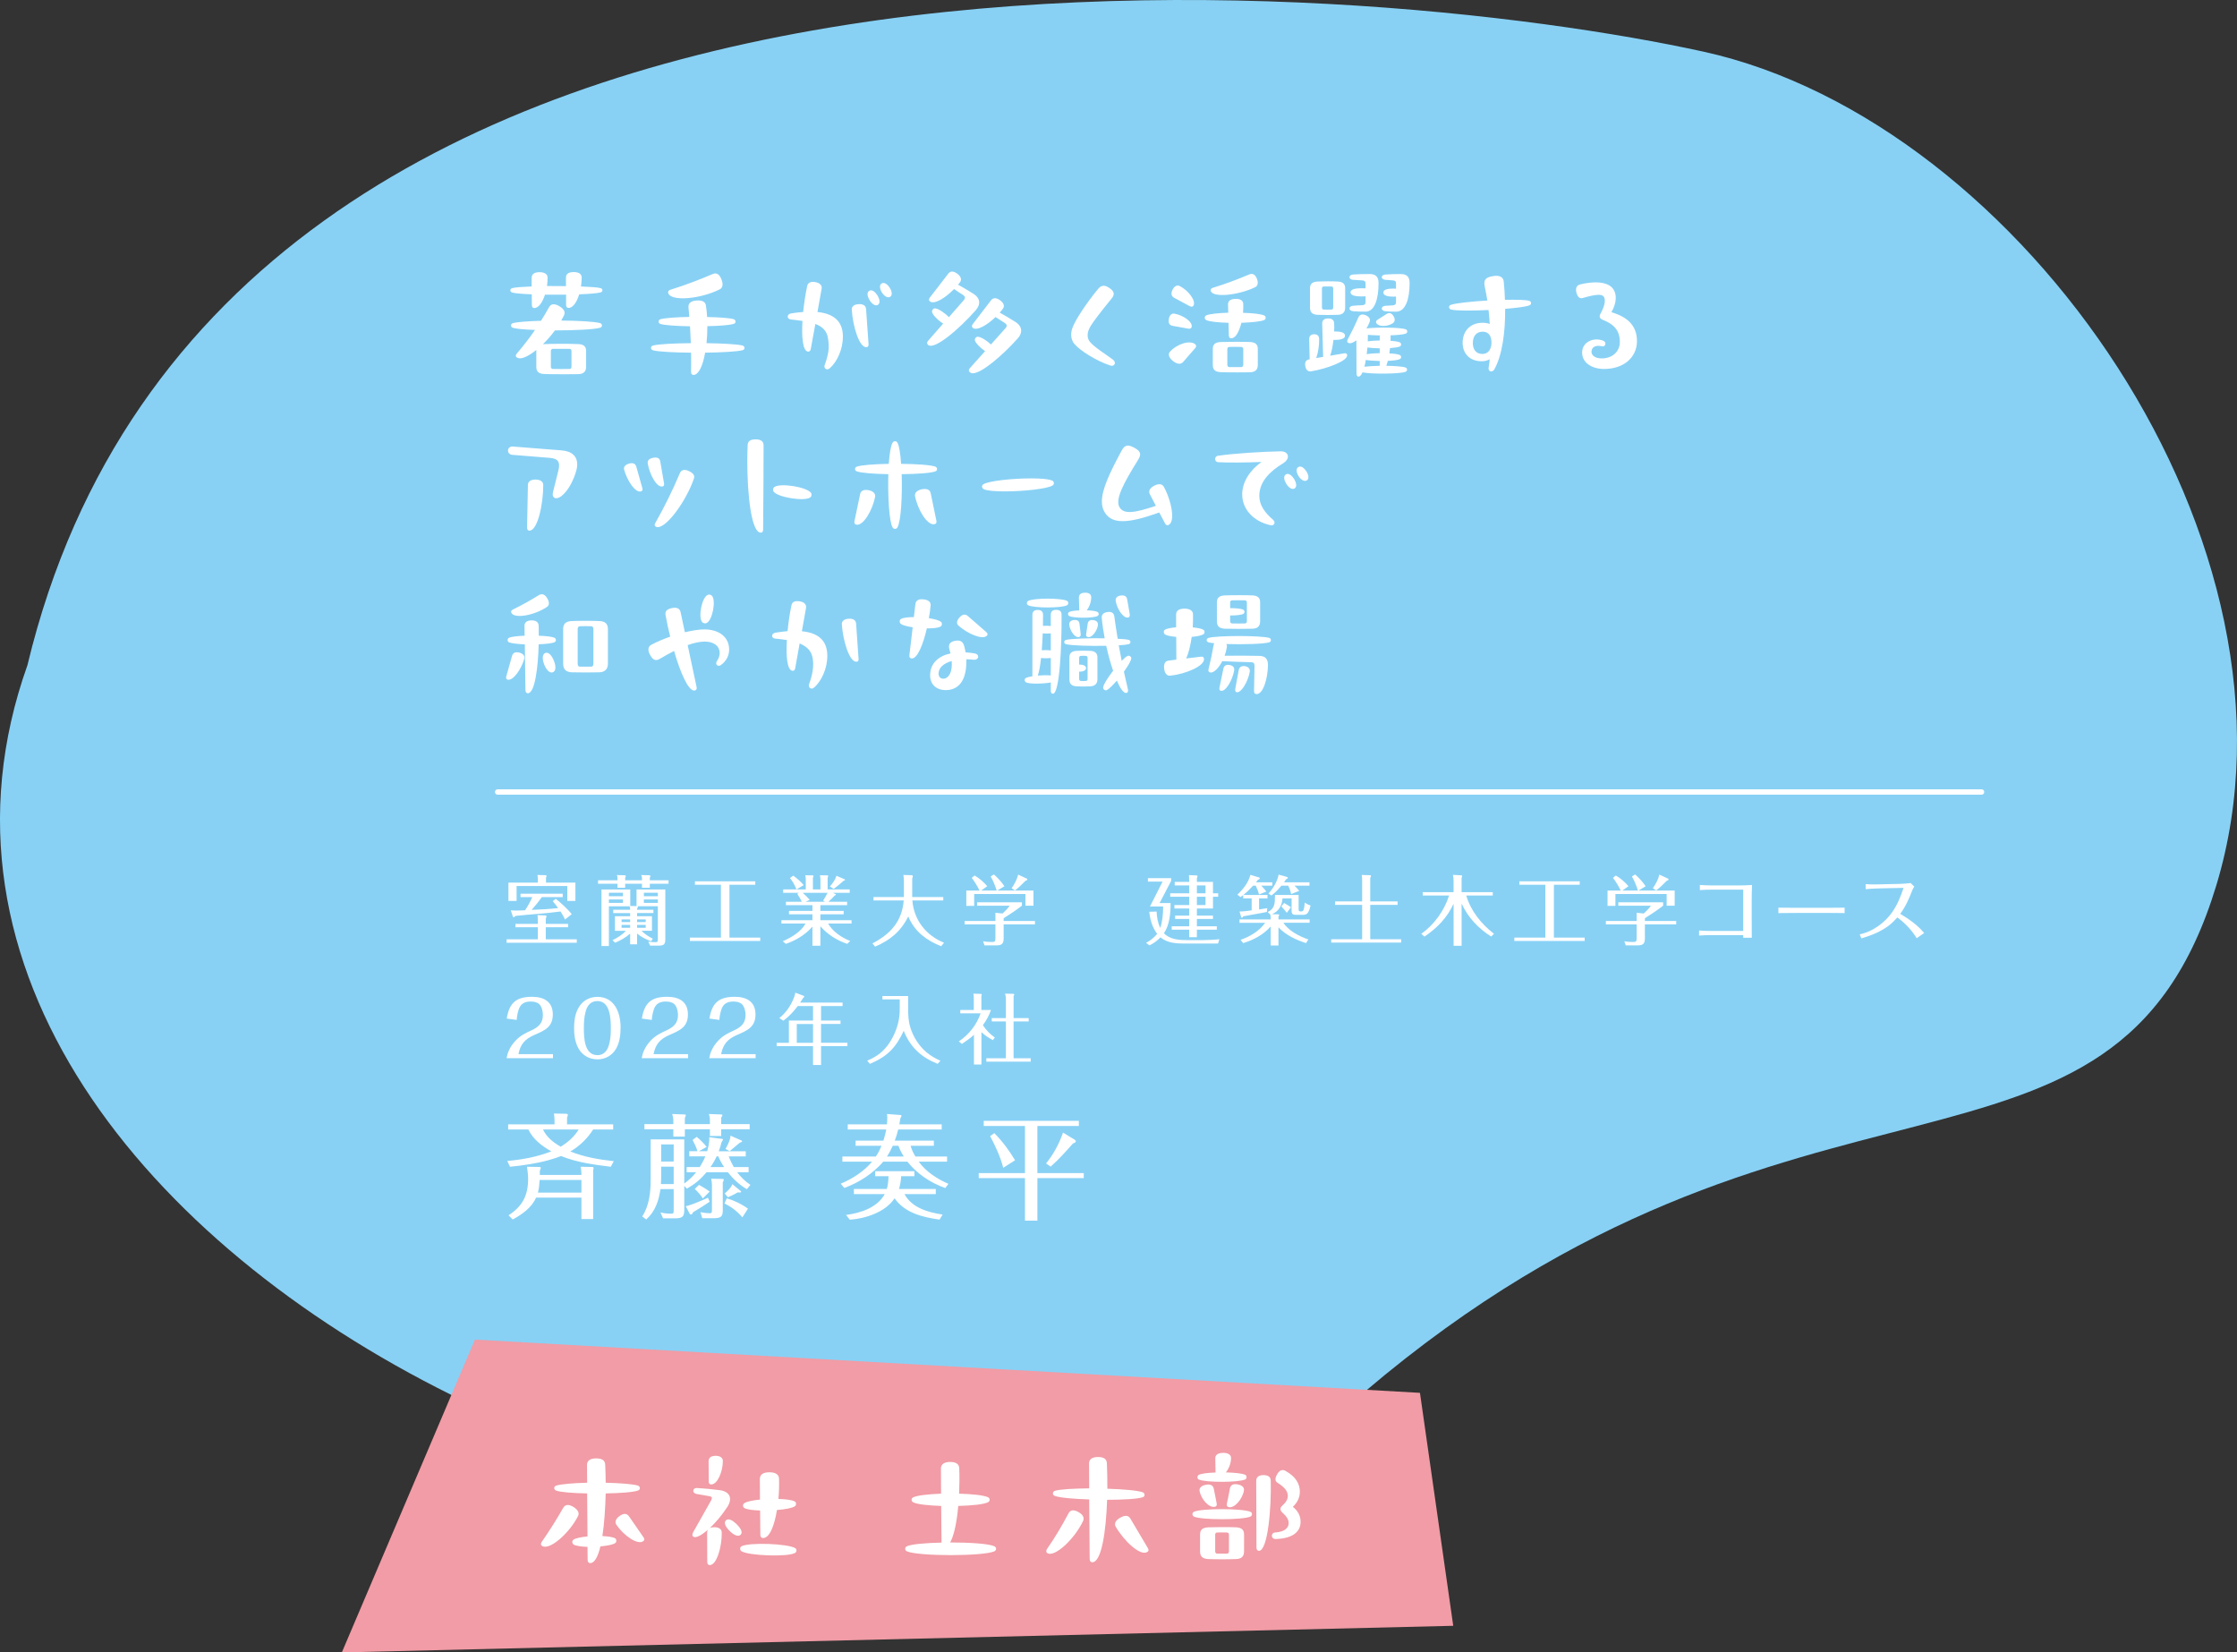
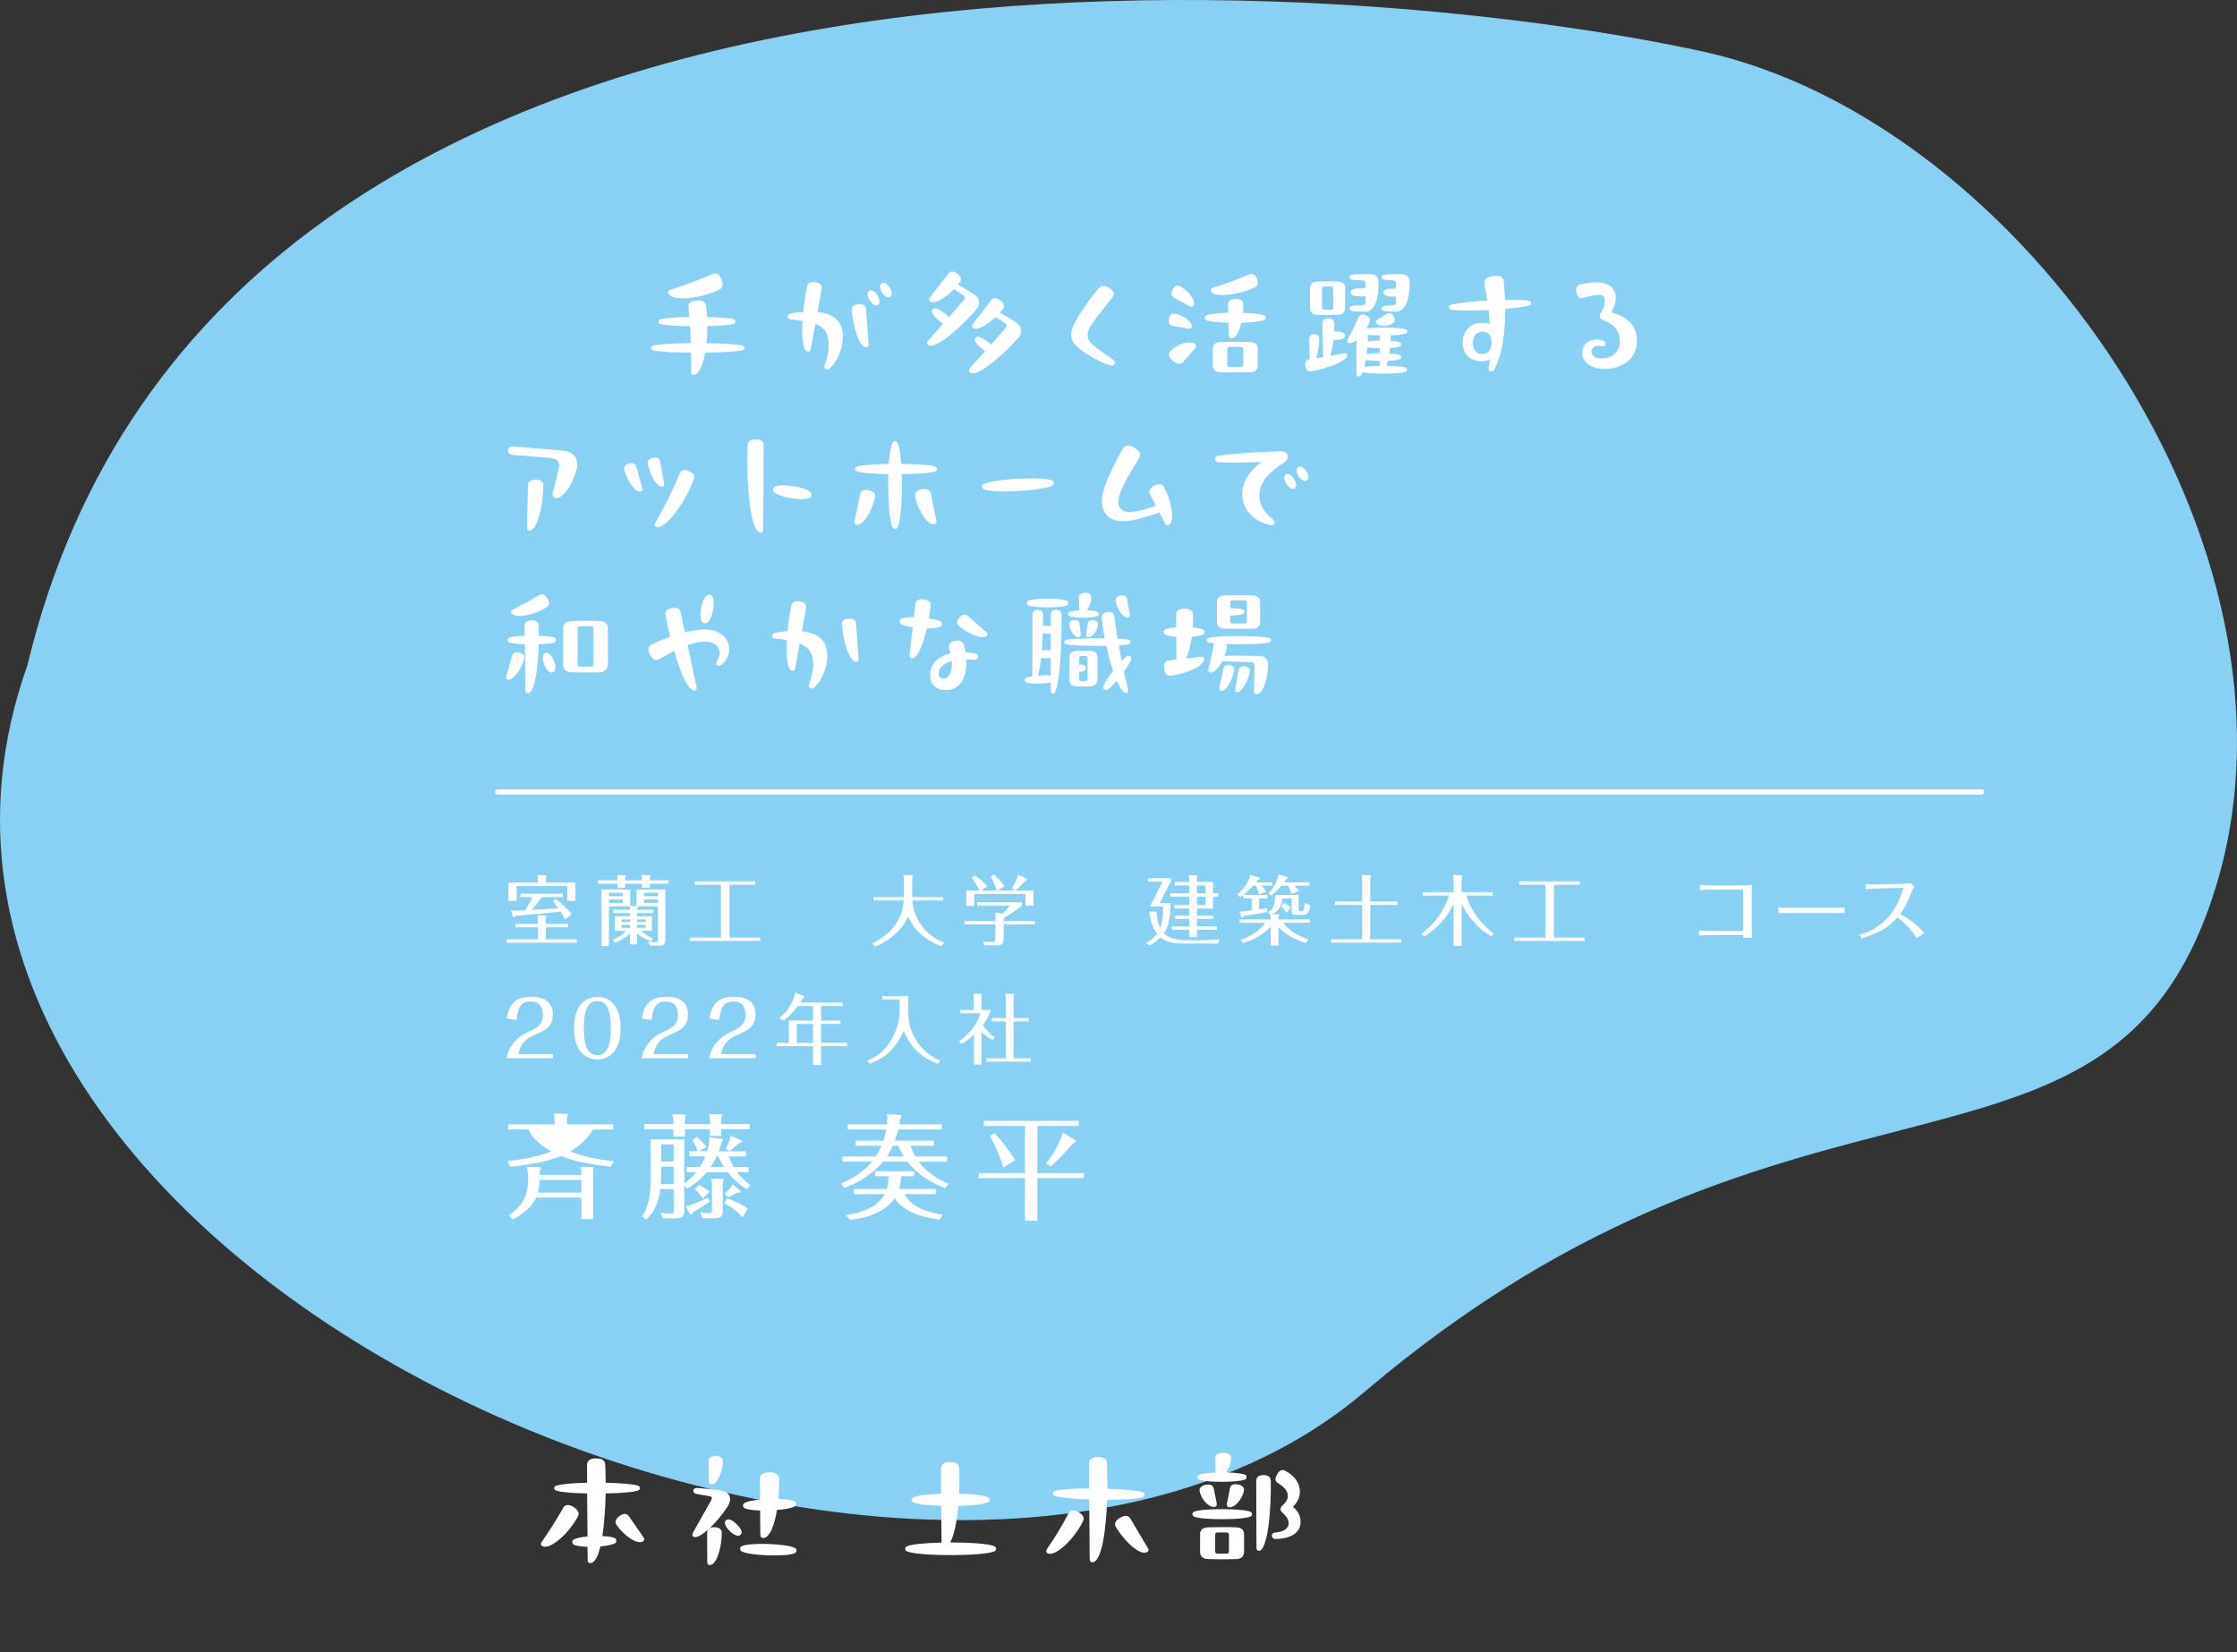
<svg xmlns="http://www.w3.org/2000/svg" id="b" data-name="レイヤー_2" viewBox="0 0 333.851 246.579">
  <rect x="0" y="0" width="333.851" height="246.579" fill="#333333" stroke="none" />
  <defs>
    <style>
      .d {
        fill: #88d1f5;
      }

      .e {
        fill: #fff;
      }

      .f {
        fill: #f19ca6;
      }

      .g {
        fill: none;
        stroke: #fff;
        stroke-linecap: round;
        stroke-linejoin: round;
        stroke-width: .805px;
      }
    </style>
  </defs>
  <g id="c" data-name="レイヤー_6">
    <g>
      <path class="d" d="M203.668,207.681C138.629,262.989-28.154,189.825,4.096,99.258,32.83-20.336,204.551-3.212,254.21,7.705c47.541,10.451,91.842,73.807,76.575,124.343-15.267,50.536-62.078,20.324-127.118,75.633Z" />
-       <polygon class="f" points="70.88 199.898 51.015 246.579 216.882 242.606 211.916 207.843 70.88 199.898" />
      <g>
-         <path class="e" d="M76.458,43.656c-.192-.053-.297-.192-.297-.333,0-.14.105-.297.297-.332.472-.122,1.539-.192,2.885-.244v-1.277c0-.629.49-.856,1.189-.856.734,0,1.189.297,1.189.805,0,.402-.017.839-.087,1.259.927,0,1.906,0,2.833.018v-1.259c-.018-.612.472-.84,1.171-.84.717,0,1.172.28,1.172.805,0,.437-.035.892-.105,1.347,1.364.052,2.448.122,2.92.244.192.053.28.175.28.315,0,.14-.087.279-.28.332-.49.122-1.696.228-3.183.279-.35,1.137-.927,2.028-1.574,2.028-.245,0-.385-.14-.385-.454v-1.521h-3.147c-.367,1.119-.944,1.993-1.591,1.993-.245,0-.367-.14-.367-.454,0-.542-.018-1.084-.018-1.592-1.364-.052-2.431-.14-2.903-.262ZM89.573,48.903c-.856.262-3.83.401-6.75.401-.56.752-1.172,1.452-1.801,2.063.123-.018.175-.018.192-.018.997-.052,4.057-.069,5.141,0,.734.035,1.119.351,1.119.997v2.396c0,.699-.385,1.067-1.137,1.084-.472.018-1.329.018-2.256.018-1.119,0-2.308,0-2.868-.034-.804-.035-1.172-.351-1.172-1.067v-2.518c-1.241.996-2.36,1.504-2.902,1.119-.228-.157-.192-.385,0-.595.961-1.119,1.871-2.291,2.71-3.515-1.539-.053-2.781-.157-3.288-.315-.402-.122-.402-.594,0-.699.629-.175,2.256-.297,4.179-.35.437-.682.839-1.364,1.224-2.063.332-.56.909-.489,1.556-.087.665.401.909.874.629,1.381-.122.245-.245.49-.384.734,2.57.018,5.019.157,5.805.385.35.105.367.577,0,.683ZM82.211,54.742c0,.21.14.315.315.315.752.017,1.731.017,2.465,0,.175,0,.297-.105.297-.315v-2.378c0-.192-.122-.314-.297-.314h-2.465c-.175,0-.315.122-.315.314v2.378Z" />
        <path class="e" d="M111.11,51.927c0,.141-.104.28-.297.333-.77.209-3.078.332-5.578.367-.333,1.905-.944,3.287-1.714,3.322-.263,0-.385-.157-.385-.455.018-.962.018-1.923,0-2.867-2.536-.018-4.879-.141-5.666-.351-.21-.069-.315-.209-.315-.367,0-.157.105-.297.315-.35.804-.21,3.129-.332,5.63-.35-.035-.839-.07-1.679-.122-2.518-1.977-.035-3.795-.157-4.425-.35-.349-.123-.349-.577,0-.7.647-.192,2.396-.314,4.319-.35-.035-.472-.069-.962-.122-1.434-.07-.665.455-.962,1.224-1.015.822-.052,1.294.175,1.382.752.088.542.14,1.119.175,1.714,1.801.035,3.393.14,3.987.332.332.123.35.577,0,.683-.577.192-2.151.314-3.952.35,0,.856-.035,1.731-.122,2.535,2.396.035,4.581.157,5.368.35.192.053.297.21.297.367ZM99.726,43.743c-.069-.244.053-.42.332-.507,2.187-.682,4.268-1.469,6.348-2.36.123-.053.245-.07.351-.07.401,0,.717.35.927.909.279.734.175,1.276-.315,1.486-2.815,1.399-7.187,1.836-7.642.542Z" />
        <path class="e" d="M125.793,50.231c0,1.941-.892,3.777-1.94,4.704-.14.123-.28.175-.402.175-.297,0-.507-.314-.367-.664.192-.507.42-1.225.542-1.977.104-.734.053-1.504-.104-2.238-.21-.927-.84-1.521-1.837-1.888-.227,1.224-.454,2.447-.682,3.725-.053.297-.21.437-.438.401-.769-.14-.943-2.186-.804-4.581-.647-.104-1.259-.157-1.696-.21-.35-.035-.507-.228-.507-.438,0-.209.175-.419.507-.472.646-.104,1.259-.175,1.801-.21.14-1.347.35-2.71.595-3.864.088-.42.385-.63.856-.63.718,0,1.417.35,1.312.979-.227,1.241-.437,2.378-.629,3.515,2.938.298,3.794,1.854,3.794,3.672ZM129.623,51.333c.018.297-.088.472-.332.472-1.067.07-2.028-3.2-2.169-5.578-.035-.507.35-.805,1.015-.84.646-.034,1.084.175,1.119.77.122,1.749.228,3.375.367,5.177ZM130.952,44.075c.314.525.472,1.154.069,1.417-.419.245-.927-.192-1.241-.699-.314-.525-.472-1.137-.053-1.399.42-.245.893.175,1.225.682ZM133.085,43.796c0,.21-.069.385-.227.489-.402.245-.91-.122-1.225-.611-.314-.508-.454-1.119-.07-1.364.402-.263.893.122,1.207.612.192.279.314.611.314.874Z" />
        <path class="e" d="M145.635,46.279c-2.448,2.78-6.173,5.997-7.117,5.193-.105-.088-.157-.192-.157-.298,0-.104.052-.21.175-.35l2.221-2.535c-.77-.49-1.574-1.294-1.661-1.749-.035-.244.175-.524.419-.524.49,0,1.469.664,2.099,1.312l2.221-2.535c.263-.298.228-.543-.069-.752-.455-.28-.962-.612-1.382-.91-1.276,1.312-2.92,2.344-3.585,1.854-.21-.158-.21-.351-.018-.595.944-1.225,1.784-2.326,2.711-3.515.175-.245.385-.351.595-.351.244,0,.507.123.769.315.543.402.718.874.42,1.276-.087.122-.192.245-.297.367.717.402,1.539.874,2.308,1.364.944.594,1.154,1.504.351,2.431ZM152.402,49.339c0,.367-.157.77-.507,1.154-2.168,2.431-5.368,5.211-6.715,5.211-.175,0-.314-.053-.42-.14-.192-.175-.244-.367,0-.647l2.256-2.518c-.717-.49-1.434-1.207-1.521-1.626-.052-.245.175-.525.42-.525.455,0,1.347.56,1.976,1.154l2.187-2.448c.244-.279.21-.524-.088-.734-.454-.314-1.014-.629-1.416-.909-1.242,1.189-2.746,2.081-3.375,1.626-.192-.14-.192-.35-.018-.577l2.71-3.532c.351-.472.84-.401,1.364-.017.542.384.717.856.42,1.259-.14.192-.298.385-.473.577.734.402,1.557.909,2.326,1.381.56.35.874.822.874,1.312Z" />
        <path class="e" d="M160.388,51.367c-.35-.367-.524-.874-.524-1.416,0-.314.052-.647.175-.979.402-1.188,2.133-3.794,3.847-5.857.21-.263.473-.473.822-.473.228,0,.489.088.804.298.927.594.805,1.102.385,1.608-1.608,1.993-2.85,3.532-3.305,4.424-.367.752-.385,1.504.088,2.063.682.805,2.325,1.818,3.409,2.623.21.157.298.367.298.507,0,.228-.192.42-.455.42-.087,0-.175-.018-.262-.053-2.134-.717-4.477-2.221-5.281-3.165Z" />
        <path class="e" d="M174.407,47.888c0-.088.018-.192.035-.297.087-.542.385-.857.839-.787,1.276.228,2.711,1.206,2.571,1.958-.035.228-.21.333-.508.28-.839-.157-1.538-.28-2.343-.42-.402-.07-.595-.332-.595-.734ZM178.377,51.944c-.63.7-1.154,1.329-1.767,2.028-.402.49-.962.35-1.539-.087-.401-.298-.629-.665-.629-.979,0-.14.035-.262.122-.367.997-1.172,2.955-1.836,3.795-1.189.192.158.21.367.018.595ZM175.002,43.219c.262-.507.664-.752,1.084-.524,1.259.646,2.413,2.15,2.046,2.885-.122.21-.297.245-.577.105-.821-.438-1.521-.805-2.308-1.242-.49-.262-.508-.699-.245-1.224ZM188.885,47.416c0,.122-.052.262-.192.332-.472.228-1.871.367-3.427.42-.314,1.276-.84,2.29-1.486,2.308-.245.018-.385-.14-.385-.438l-.053-1.87c-1.504-.035-2.851-.176-3.322-.402-.297-.158-.297-.542,0-.7.489-.227,1.801-.35,3.287-.401-.018-.385-.018-.787-.035-1.189-.034-.612.42-.856,1.103-.874.717-.035,1.153.244,1.171.752.018.419,0,.874-.035,1.328,1.435.035,2.711.176,3.183.402.141.07.192.192.192.333ZM180.702,43.429c-.069-.245.035-.402.332-.489,1.871-.577,3.638-1.242,5.421-1.994.123-.053.228-.069.333-.069.367,0,.629.279.804.734.228.629.123,1.084-.332,1.276-2.466,1.172-6.208,1.573-6.558.542ZM187.715,52.068v2.378c0,.717-.367,1.066-1.119,1.102-.385.018-1.154.018-1.959.018-.979,0-2.011,0-2.483-.035-.821-.035-1.153-.367-1.153-1.084v-2.378c0-.683.35-.979,1.137-1.032.856-.035,3.55-.053,4.477,0,.734.053,1.102.35,1.102,1.032ZM185.546,52.084c0-.209-.14-.314-.314-.314-.542-.018-1.241-.018-1.767,0-.157,0-.297.105-.297.314v2.361c0,.21.14.332.297.332h1.767c.175,0,.314-.122.314-.332v-2.361Z" />
        <path class="e" d="M201.05,52.959c.157.892-3.025,2.063-5.369,2.448-.454.069-.786-.192-.874-.77-.018-.105-.035-.192-.035-.28,0-.385.192-.664.63-.734h.053c-.018-1.031-.035-1.958-.07-2.99-.018-.472.245-.752.717-.752.524-.018.752.263.77.717.018.928-.157,2.063-.438,2.833.351-.052.734-.122,1.032-.175-.053-1.714-.105-3.27-.14-4.948-.018-.524.314-.787.874-.787.56-.018.892.228.909.717.018.385.018.805,0,1.225h.122c.718,0,1.504.104,1.504.629,0,.507-.804.63-1.504.63h-.227c-.105.892-.263,1.748-.49,2.36.665-.122,1.329-.228,2.028-.35.315-.07.473.018.508.228ZM195.507,45.895v-2.886c0-.646.35-.962,1.137-.997.595-.034,2.344-.052,3.008,0,.752.035,1.102.351,1.102.997v2.886c0,.699-.367,1.066-1.102,1.084-.629.035-2.378.035-3.008,0-.787-.035-1.137-.367-1.137-1.084ZM197.291,45.877c0,.228.104.314.262.314.298.018.84.018,1.154,0,.157,0,.263-.087.263-.314v-2.815c0-.21-.105-.314-.263-.314h-1.154c-.157,0-.262.104-.262.314v2.815ZM209.811,49.777c-.333.14-1.242.228-2.291.262.018.053.018.105.018.158,0,.21,0,.437-.018.664.646.035,1.172.122,1.398.228.245.122.245.507,0,.612-.244.122-.804.192-1.469.244l-.104.787c.717.035,1.312.122,1.573.245.245.122.245.507,0,.611-.279.141-.996.228-1.801.263-.07.263-.14.524-.228.734,1.276.018,2.483.105,2.886.263.279.104.297.507,0,.629-.84.333-5.054.367-6.436.088-.175.402-.367.629-.594.629-.192,0-.298-.157-.298-.472-.018-1.696-.018-3.305-.018-4.932-.472.351-.909.525-1.206.367-.21-.104-.21-.279-.07-.542.577-1.084,1.084-2.115,1.557-3.217.21-.49.629-.577,1.137-.35.524.244.734.611.542,1.031-.123.314-.28.63-.455.927,1.661-.192,5.124-.157,5.876.14.279.105.279.524,0,.63ZM201.907,40.963c.77-.053,1.626-.07,2.501-.07.892,0,1.329.402,1.329,1.347,0,2.413-.595,4.267-1.941,4.267-.682,0-1.294-.018-1.871-.069-.699-.07-.699-.734-.035-.805.438-.053.944-.07,1.417-.087.35-.018.489-.158.489-.455v-.874c-.192.018-.385.018-.577.018-.822,0-1.661-.105-1.661-.612s.856-.612,1.661-.612c.192,0,.385,0,.577.018v-.717c0-.314-.14-.455-.489-.473-.473-.034-.979-.052-1.417-.087-.664-.07-.664-.717.018-.787ZM203.621,54.725c.577-.069,1.416-.122,2.291-.14v-.717c-.805-.018-1.592-.07-2.081-.157-.053.367-.123.699-.21,1.014ZM203.97,52.854c.489-.087,1.207-.14,1.941-.157v-.717c-.7-.018-1.364-.053-1.837-.122l-.104.996ZM205.912,50.214c0-.053,0-.105.017-.158-.664-.018-1.294-.052-1.783-.087,0,.297,0,.629-.018.962.473-.07,1.119-.105,1.784-.123v-.594ZM207.975,47.189c.262.437.227.821-.141,1.066-.804.507-2.063.524-2.413-.018-.122-.192-.069-.385.192-.542.473-.314.875-.56,1.347-.856.402-.245.752-.105,1.015.35ZM208.342,45.09v-.84c-.141.018-.28.018-.42.018-.717,0-1.469-.14-1.469-.611,0-.49.752-.595,1.469-.595.14,0,.279,0,.42.018v-.787c0-.297-.123-.438-.473-.455-.385-.034-.77-.052-1.154-.087-.682-.088-.664-.717.018-.787.752-.053,1.504-.07,2.309-.07.892,0,1.329.402,1.329,1.347,0,2.396-.612,4.267-2.012,4.267-.594,0-1.102-.018-1.626-.069-.682-.07-.699-.717-.018-.805.385-.035.77-.053,1.154-.07.35-.034.473-.175.473-.472Z" />
        <path class="e" d="M228.498,45.23c0,.14-.087.28-.244.332-.524.21-1.941.385-3.62.525.018,3.515-.437,6.872-1.591,8.987-.123.245-.315.351-.49.351-.244,0-.454-.21-.385-.595.07-.367.123-.805.158-1.225-.333.192-.718.298-1.103.298-1.801.052-2.938-1.084-2.938-2.746,0-1.801,1.189-2.989,2.955-2.989.455,0,.787.052,1.085.175-.035-.683-.088-1.382-.175-2.081-2.431.122-4.827.122-5.596-.07-.192-.053-.298-.21-.298-.367,0-.14.088-.279.263-.332.752-.263,3.06-.507,5.455-.647-.104-.664-.244-1.346-.385-2.063-.191-.909.018-1.398,1.207-1.573.192-.035.35-.053.507-.053.683,0,1.085.314,1.119.909.088.875.157,1.784.175,2.676,1.661-.035,3.061,0,3.62.14.175.053.279.21.279.35ZM222.588,51.141c0-1.015-.42-1.645-1.312-1.645-.927,0-1.469.647-1.469,1.696,0,1.032.542,1.627,1.434,1.627.875,0,1.347-.735,1.347-1.679Z" />
        <path class="e" d="M244.301,50.913c0,2.343-1.889,4.145-4.914,4.145-1.696,0-3.27-.84-3.27-2.448,0-1.539,1.626-2.326,3.112-1.784.245.088.367.28.367.455,0,.245-.21.472-.56.385-.944-.228-1.521.175-1.521.821,0,.56.56.997,1.521.997,1.626,0,2.711-1.049,2.711-2.448,0-1.801-.962-2.692-2.571-3.322-.489-.192-.524-.542-.314-.909.507-.909.909-2.063.438-2.588-.28-.35-1.207-.298-3.061.244-.455.141-.787-.087-.979-.821-.035-.14-.052-.263-.052-.385,0-.455.244-.717.576-.805.875-.21,1.662-.314,2.344-.314,1.241,0,2.15.332,2.605.962.577.77.577,2.063-.245,3.497,2.483.717,3.812,2.063,3.812,4.319Z" />
        <path class="e" d="M83.331,70.231c.315-1.276-.017-1.801-1.276-1.906l-5.596-.454c-.437-.035-.647-.333-.647-.63s.228-.612.665-.612l7.327.577c1.609.123,2.343.944,2.343,2.081,0,.28-.035.577-.122.874-.385,1.399-1.154,3.025-2.256,3.883-.752.577-1.452.314-1.242-.595l.804-3.218ZM78.662,78.712c.052-2.169.087-4.162.122-6.313,0-.594.472-.839,1.154-.839.717.018,1.137.297,1.137.822,0,2.798-.822,6.802-2.063,6.802-.228,0-.35-.157-.35-.472Z" />
        <path class="e" d="M93.154,70.109c-.018-.07-.035-.123-.035-.192,0-.332.28-.595.735-.734.542-.157.961-.053,1.102.437l.909,3.218c.07.263,0,.438-.21.489-.839.245-2.063-1.608-2.5-3.217ZM96.668,69.147c-.07-.438.245-.734.822-.84.105-.018.228-.034.315-.034.402,0,.665.175.735.594l.56,3.253c.052.279-.035.438-.245.472-.875.158-1.906-1.801-2.186-3.444ZM97.787,78.065c1.399-2.448,2.606-4.932,3.69-7.484.245-.542.752-.56,1.347-.279.507.227.786.524.786.874,0,.088-.034.192-.069.297-1.119,3.235-3.97,7.188-5.369,7.188-.105,0-.21-.018-.297-.07-.192-.104-.227-.314-.087-.524Z" />
        <path class="e" d="M111.527,68.849c0-.856.018-1.695.053-2.447.035-.595.438-.84,1.207-.84.699,0,1.188.263,1.171.909,0,4.215-.034,8.271-.069,12.556,0,.279-.105.454-.35.454-1.435,0-2.012-5.805-2.012-10.632ZM115.567,72.679c.874-.647,4.844-.018,5.473.874.053.07.07.175.07.263,0,.157-.053.314-.175.402-.839.646-4.879,0-5.474-.857-.157-.21-.104-.542.105-.682Z" />
        <path class="e" d="M130.599,74.165c-.402,1.976-1.749,4.337-2.798,4.127-.192-.035-.297-.175-.297-.367,0-.035,0-.07.017-.157.298-1.399.543-2.641.84-4.005.104-.595.612-.734,1.294-.612.664.141,1.049.525.944,1.015ZM134.569,70.755c.104,3.253-.105,7.047-.63,7.939-.07.14-.21.227-.367.227-.14,0-.279-.087-.367-.227-.507-.857-.717-4.687-.63-7.939-2.115-.035-4.057-.175-4.703-.419-.351-.123-.351-.577,0-.7.682-.244,2.64-.385,4.773-.419.104-1.504.297-2.711.56-3.148.088-.157.228-.227.367-.227s.297.069.367.227c.263.455.438,1.661.542,3.148,2.273.017,4.407.157,5.124.419.157.07.244.21.244.35,0,.141-.087.298-.244.351-.683.262-2.78.401-5.036.419ZM139.745,77.697c.07.297-.035.473-.28.524-1.084.228-2.5-2.168-2.902-4.179-.088-.508.297-.875.997-1.032.699-.122,1.224,0,1.346.612.28,1.381.543,2.658.84,4.074Z" />
        <path class="e" d="M146.559,72.591c0-.122.069-.244.21-.332.821-.507,4.354-.874,7.1-.874,1.469,0,2.728.104,3.199.35.141.07.21.21.21.367,0,.122-.052.263-.175.332-.804.524-4.424.892-7.169.892-1.451,0-2.676-.104-3.113-.332-.175-.087-.262-.244-.262-.402Z" />
        <path class="e" d="M174.936,76.963c0,.664-.157,1.172-.524,1.364-.07.034-.123.052-.175.052-.141,0-.263-.087-.367-.279l-.857-1.626c-4.826,1.73-6.977,1.696-8.078.087-.333-.489-.49-1.066-.49-1.731,0-1.766,1.119-4.196,2.903-7.501.297-.577.594-.84.979-.84.263,0,.577.122.944.314,1.05.577,1.067,1.015.577,1.819-2.133,3.444-3.532,5.963-2.728,7.134.646.962,2.081.84,5.386-.279l-.874-1.679c-.315-.56.018-.997.646-1.329.647-.332,1.172-.279,1.417.175.717,1.312,1.241,3.078,1.241,4.319Z" />
        <path class="e" d="M187.94,73.973c0,1.434.84,2.535,2.046,3.585.42.367.21.839-.244.839-.053,0-.123-.018-.192-.035-2.483-.576-4.162-2.36-4.162-4.599,0-1.854,1.189-3.637,2.886-4.826-2.379.088-4.774.122-6.453.035-.314-.018-.472-.245-.472-.473,0-.227.14-.454.437-.489,2.291-.35,6.96-.63,9.355-.664.717,0,1.066.367,1.066.769,0,.351-.227.718-.682.997-1.976,1.189-3.585,2.763-3.585,4.861ZM193.133,71.472c.315.525.473,1.154.07,1.417-.42.244-.927-.192-1.241-.699-.315-.525-.473-1.137-.053-1.399.42-.245.892.175,1.224.682ZM195.267,71.193c0,.21-.07.385-.228.489-.402.245-.909-.122-1.224-.611-.314-.508-.455-1.119-.07-1.364.402-.263.892.122,1.207.612.192.279.314.611.314.874Z" />
        <path class="e" d="M78.242,98.309c-.438,1.557-1.661,3.306-2.483,3.113-.157-.035-.227-.141-.227-.315,0-.052.018-.157.035-.21.297-1.066.542-1.976.84-2.989.14-.525.542-.665,1.102-.525.56.141.839.49.734.927ZM82.771,95.826c-.367.175-1.294.279-2.378.314-.087,3.532-.577,7.292-1.609,7.31-.245,0-.35-.157-.367-.473-.018-2.343-.053-4.563-.087-6.819-1.084-.053-2.011-.157-2.378-.314-.262-.123-.262-.543,0-.665.367-.175,1.294-.279,2.343-.314,0-.49-.018-.962-.018-1.451-.017-.577.402-.822,1.032-.84.682,0,1.049.245,1.084.787.018.472.018.979.018,1.504,1.066.035,1.993.14,2.36.314.245.122.262.524,0,.647ZM76.318,91.454c-.104-.21-.017-.385.245-.507,1.364-.665,2.605-1.364,3.882-2.151.14-.087.28-.122.42-.122.314,0,.594.228.822.63.332.56.315,1.049-.105,1.294-1.871,1.241-4.792,1.766-5.264.856ZM82.666,98.607c.297.734.35,1.521-.157,1.714-.507.192-1.014-.455-1.294-1.172-.28-.734-.332-1.521.175-1.714.49-.192.997.438,1.276,1.172ZM90.727,93.85v5.177c0,.804-.437,1.259-1.242,1.294-.804.034-3.34.034-4.162,0-.875-.035-1.276-.455-1.276-1.294v-5.177c0-.752.402-1.137,1.241-1.171.805-.053,3.323-.053,4.214,0,.804.034,1.224.419,1.224,1.171ZM88.559,93.85c0-.279-.14-.385-.332-.402-.542-.017-1.154-.017-1.679,0-.192.018-.333.123-.333.402v5.211c0,.298.14.42.333.42h1.679c.192,0,.332-.122.332-.42v-5.211Z" />
        <path class="e" d="M108.82,96.928c0,.892-.42,1.73-1.225,2.308-.437.333-.944-.087-.595-.594.298-.438.402-.805.402-1.189,0-1.084-.909-1.714-2.221-1.714-.787,0-1.661.21-2.553.524l1.329,6.243c.018.07.018.122.018.175,0,.279-.21.367-.367.367-.927,0-2.099-2.763-3.008-5.91-.717.367-1.417.752-2.063,1.137-.595.384-1.015.279-1.434-.402-.21-.35-.333-.665-.333-.944,0-.315.14-.56.438-.717.892-.473,1.854-.875,2.815-1.207-.28-1.137-.524-2.238-.699-3.235-.105-.576.244-.892.961-1.031.665-.14,1.172.018,1.294.63l.63,2.973c1.154-.263,2.168-.42,2.903-.42,2.221,0,3.707,1.172,3.707,3.008ZM104.798,92.836c-.629-.734-.069-3.638.805-4.058.07-.034.14-.052.228-.052.122,0,.314.052.419.175.647.699.07,3.637-.769,4.057-.228.122-.525.053-.683-.122Z" />
        <path class="e" d="M123.468,97.872c0,1.94-.892,3.76-1.941,4.704-.14.122-.262.175-.385.175-.297,0-.524-.315-.385-.665.367-1.031.875-2.763.438-4.231-.245-.892-.962-1.469-1.854-1.836-.228,1.206-.438,2.431-.664,3.689-.053.297-.21.438-.438.385-.77-.14-.944-2.169-.805-4.582-.595-.104-1.171-.157-1.696-.21-.35-.017-.507-.227-.507-.419,0-.21.175-.42.507-.473.647-.104,1.242-.175,1.802-.228.122-1.328.332-2.692.577-3.847.087-.438.385-.63.856-.63.77,0,1.469.333,1.312,1.067-.21,1.154-.42,2.29-.612,3.427,2.938.28,3.795,1.837,3.795,3.673ZM127.823,98.746c-1.067.07-2.029-3.2-2.187-5.578-.018-.507.367-.805,1.032-.84.629-.034,1.066.176,1.102.77.122,1.714.367,5.124.367,5.281,0,.228-.105.367-.314.367Z" />
        <path class="e" d="M138.327,93.763c-.56,2.413-1.417,4.581-2.291,4.494-.245-.035-.35-.21-.314-.508.175-1.416.332-2.78.489-4.144-.822-.123-1.504-.298-1.783-.525-.105-.087-.158-.227-.158-.35,0-.157.07-.297.192-.367.333-.192,1.067-.279,1.924-.279.07-.63.157-1.276.228-1.924.053-.524.42-.734.944-.734.104,0,.192,0,.297.018.699.07,1.084.385,1.032.927-.053.595-.141,1.224-.263,1.871.84.14,1.539.314,1.818.56.192.175.175.524-.052.682-.333.21-1.137.298-2.063.28ZM145.986,97.994c0,.245-.245.489-.665.455-.385-.035-.752-.07-1.102-.07v.367c0,2.851-1.189,4.231-3.077,4.231-1.47,0-2.379-.927-2.326-2.325.053-1.679,1.241-2.763,3.043-3.147-.035-.175-.088-.333-.14-.508-.21-.646-.088-1.171.699-1.346.979-.228,1.329.122,1.521.909.069.262.122.524.175.787.419.034.874.069,1.346.157.367.052.525.279.525.489ZM142.051,99.131c0-.175,0-.332-.018-.489-1.207.332-1.924.996-1.959,1.818-.035.507.28.821.717.821.577,0,1.26-.629,1.26-2.15ZM147.384,94.637c0,.07-.035.14-.087.21-.63.699-2.851-.263-4.232-1.469-.35-.298-.297-.77.123-1.225.385-.454.839-.594,1.259-.227.927.821,1.766,1.538,2.728,2.378.141.122.21.228.21.332Z" />
        <path class="e" d="M158.43,91.735c.035,4.563-.28,11.785-1.294,11.785-.21,0-.315-.157-.315-.489v-1.189c-1.206.21-3.165.245-3.689-.017-.122-.07-.21-.21-.21-.351,0-.122.053-.227.175-.297.192-.104.542-.192.979-.263v-9.146c-.018-.507.28-.752.787-.752.56,0,.804.263.804.735,0,.524,0,1.066-.017,1.644.385-.035.804-.018,1.171.018v-1.679c0-.49.28-.734.787-.734.577,0,.822.244.822.734ZM153.446,89.671c.857-.455,4.984-.455,5.806,0,.228.122.245.507,0,.646-.804.438-4.983.438-5.806,0-.262-.14-.244-.507,0-.646ZM156.821,100.792v-2.605c-.454.053-.996.053-1.451,0-.122,1.102-.279,2.028-.489,2.623.664-.053,1.381-.07,1.94-.018ZM156.821,94.515c-.385.035-.804.035-1.206,0-.035.856-.07,1.714-.14,2.518.437-.035.927-.035,1.346.018v-2.535ZM168.835,98.239c-.053.385-.42,1.031-1.102,1.993.192.874.385,1.749.595,2.623.069.314,0,.489-.21.542-.42.088-.927-.646-1.435-1.836-.611.699-1.188,1.276-1.503,1.416-.28.123-.577-.14-.543-.419.07-.473.734-1.486,1.486-2.466-.385-1.102-.734-2.396-1.031-3.725-2.396.052-5.264-.035-6.016-.245-.332-.104-.332-.524,0-.63.717-.192,3.445-.279,5.788-.244-.192-1.032-.35-2.063-.437-3.025-.053-.489.227-.787.839-.892.56-.088.962.104,1.032.629.157,1.119.314,2.238.507,3.357.77.035,1.381.088,1.661.175.314.105.332.508,0,.63-.263.07-.805.14-1.504.175.14.77.279,1.539.438,2.309.367-.367.682-.647.909-.734.228-.088.524.104.524.367ZM159.585,91.315c.244-.122.821-.21,1.486-.228l-.053-1.889c-.018-.595.437-.752.962-.752.507,0,.856.21.874.647.018.699-.28,1.486-.664,1.976.717.035,1.346.105,1.591.245s.263.472,0,.612c-.612.332-3.585.332-4.196,0-.263-.141-.245-.473,0-.612ZM161.105,93.08c.053.543.105.962.175,1.504.035.315-.069.455-.314.49-.56.069-1.276-.927-1.381-1.802-.053-.419.157-.682.682-.752.489-.052.77.123.839.56ZM163.781,98.1v3.252c0,.664-.367,1.049-1.102,1.066-.438.035-1.504.035-1.959,0-.786-.034-1.119-.35-1.119-1.049v-3.27c0-.63.333-.944,1.119-.979.438-.035,1.504-.035,1.959,0,.734.018,1.102.35,1.102.979ZM162.312,98.169c0-.21-.105-.279-.28-.297-.227-.018-.507-.018-.717,0-.157.018-.262.087-.262.297v.997c.56,0,1.031.175,1.031.524,0,.385-.489.542-1.031.542v1.084c0,.228.104.28.262.298.21.018.508.018.717,0,.175-.018.28-.07.28-.298v-3.147ZM163.851,93.325c-.141.874-.893,1.836-1.452,1.749-.244-.035-.35-.192-.297-.49.088-.56.157-.979.228-1.504.069-.454.367-.611.856-.542.524.088.717.35.665.787ZM166.508,89.671c-.069-.455.228-.734.752-.805.542-.07.893.088.962.595.14.77.245,1.416.385,2.203.035.297-.053.455-.279.489-.7.105-1.627-1.276-1.819-2.482Z" />
        <path class="e" d="M177.851,95.039c-.175,1.241-.455,2.413-.822,3.218l2.169-.263c.297-.035.454.053.489.297.123,1.119-2.78,2.291-5.036,2.536-.629.069-.927-.595-.927-1.329,0-.524.21-.874.717-.927.385-.053.752-.088,1.119-.14,0-1.154-.018-2.273-.018-3.393-.769-.07-1.416-.192-1.679-.367-.122-.088-.175-.245-.175-.385,0-.122.053-.245.157-.314.28-.175.928-.298,1.68-.367v-1.871c-.018-.665.507-.91,1.259-.91.77,0,1.259.298,1.259.84.018.612,0,1.276-.035,1.959.734.069,1.347.191,1.609.367.209.14.192.507,0,.646-.28.192-.962.332-1.767.402ZM189.673,95.511c0,.141-.07.28-.228.333-.805.262-4.005.332-6.436.262.088.123.123.28.088.455-.07.437-.175.874-.332,1.294,1.416-.035,3.55-.018,5.158.018.927,0,1.312.472,1.312,1.381-.035,1.977-.699,4.319-1.696,4.319-.245,0-.385-.122-.385-.454l.07-3.76c0-.367-.123-.524-.473-.542-1.381-.035-3.2-.088-4.336-.158-.543,1.032-1.26,1.802-1.819,1.68-.227-.053-.314-.228-.227-.508.297-1.224.542-2.343.752-3.567.017-.104.052-.192.087-.279-.385-.035-.699-.088-.874-.14-.332-.123-.332-.525,0-.647,1.224-.385,7.886-.385,9.11,0,.157.053.228.175.228.314ZM181.611,92.713v-2.832c0-.683.35-.979,1.137-1.032.472-.018,1.416-.035,2.308-.035.752,0,1.486.018,1.906.035.734.053,1.102.35,1.102,1.015v2.85c0,.7-.367,1.085-1.119,1.102-.892.035-3.305.035-4.161,0-.822-.052-1.172-.367-1.172-1.102ZM184.181,100.093c-.263,1.434-1.259,3.13-1.958,2.99-.21-.035-.28-.192-.228-.49.21-.979.385-1.836.577-2.78.087-.489.437-.682.944-.577.542.088.752.402.664.857ZM183.587,89.915v.84c.805-.018,1.661.069,1.959.228.244.14.244.489,0,.629-.298.157-1.154.245-1.959.228v.856c0,.228.123.333.298.333.507.018,1.416.018,1.905,0,.158,0,.298-.105.298-.333v-2.78c0-.227-.14-.332-.298-.332-.524-.018-1.416-.018-1.905,0-.175,0-.298.105-.298.332ZM186.508,100.285c-.263,1.416-1.242,3.13-1.941,3.008-.192-.035-.263-.21-.21-.508l.507-2.78c.105-.489.438-.682.962-.595.524.105.77.42.683.875Z" />
      </g>
      <g>
        <path class="e" d="M80.267,137.461c0-.308-.011-.604-.045-.911l1.208.057c.08,0,.125.057.125.137,0,.046,0,.08-.103.354v.764h3.328v.502h-3.328v1.801h4.627v.513h-10.475v-.513h4.662v-1.801h-3.34v-.502h3.34v-.399ZM85.875,131.705v2.735h-1.208v-2.223h-7.569v2.223h-1.219v-2.735h4.388v-.524c0-.205-.011-.41-.057-.615l1.243.034c.068,0,.114.046.114.125,0,.034-.011.103-.08.229v.752h4.388ZM79.344,135.775c1.322-.057,2.645-.114,3.955-.273-.262-.354-.524-.695-.809-1.026l.456-.353c.672.513,1.881,1.63,2.382,2.291l-1.003.798c-.193-.411-.41-.821-.661-1.197-1.06.137-2.177.251-3.26.342-1.163.103-2.336.194-3.499.319-.08.114-.137.193-.24.193-.08,0-.114-.068-.137-.137l-.296-.889c.251.022.49.034.741.034.467,0,.923-.034,1.391-.046.41-.627.786-1.276,1.071-1.96h-1.755v-.513h6.303v.513h-3.123c-.365.535-1.083,1.425-1.516,1.903Z" />
        <path class="e" d="M92.15,131.01c0-.148-.023-.296-.08-.433l1.174.034c.08,0,.148.034.148.125,0,.046-.012.08-.091.239v.388h2.507v-.354c0-.159-.045-.319-.125-.433l1.253.034c.068,0,.125.057.125.125,0,.046-.011.091-.08.239v.388h2.792v.513h-2.792v.593h-1.174v-.593h-2.507v.593h-1.151v-.593h-2.895v-.513h2.895v-.354ZM95.079,140.915h-1.037v-1.596c-.661.581-1.425,1.015-2.234,1.356l-.388-.376c.707-.365,1.459-.787,1.972-1.402h-1.619v-2.177h2.268v-.468h-2.519v-.49h2.519v-.022c0-.273-.023-.331-.08-.502h-3.089v5.928h-1.106v-8.435h4.297v2.462l.935.011v-2.473h4.297v7.352c0,.786-.148,1.025-.969,1.025h-1.3l-.273-.593c.365.046.741.08,1.105.08.296,0,.319-.137.319-.388v-4.97h-3.009c.023.023.034.046.034.068,0,.103-.068.206-.125.285v.171h2.439v.49h-2.439v.468h2.223v2.177h-1.55c.479.502,1.06.866,1.675,1.174l-.25.388c-.752-.273-1.482-.638-2.098-1.151v1.607ZM92.97,133.221h-2.097v.514h2.097v-.514ZM90.873,134.213v.524h2.097v-.524h-2.097ZM94.042,137.199h-1.276v.388h1.276v-.388ZM92.765,138.02v.422h1.276v-.422h-1.276ZM96.367,137.587v-.388h-1.288v.388h1.288ZM95.079,138.442h1.288v-.422h-1.288v.422ZM98.179,133.221h-2.086v.514h2.086v-.514ZM96.093,134.213v.524h2.086v-.524h-2.086Z" />
        <path class="e" d="M108.865,139.912h4.594v.501h-10.498v-.501h4.628v-7.888h-3.876v-.513h9.005v.513h-3.853v7.888Z" />
-         <path class="e" d="M118.854,132.72c-.217-.615-.547-1.186-.958-1.698l.49-.354c.559.388,1.117.889,1.562,1.413l-1.082.639h1.391v-1.493c0-.205-.023-.41-.08-.615l1.094.011c.068,0,.137.034.137.114,0,.057-.022.125-.091.262v1.722h1.129v-1.425c0-.239-.023-.456-.08-.684l1.083.011c.057,0,.147.023.147.103,0,.046-.011.092-.079.239v1.756h3.294v.513h-2.485l.388.194c.023.011.046.034.046.068,0,.057-.068.103-.183.137-.308.318-.604.649-.946.935h2.793v.501h-3.989v.855h3.477v.513h-3.477v.878h4.65v.501h-3.499c.684,1.197,2.04,2.12,3.306,2.599l-.456.434c-1.527-.524-2.907-1.379-4.001-2.622v2.896h-1.186v-2.85c-1.049,1.208-2.484,2.074-3.978,2.576l-.456-.399c1.22-.501,2.77-1.425,3.396-2.633h-3.591v-.501h4.628v-.878h-3.499v-.513h3.499v-.855h-3.955v-.501h2.371c-.183-.434-.445-.81-.685-1.197l.239-.137h-2.336v-.513h1.972ZM119.811,133.233c.377.331.707.673,1.037,1.049l-.626.285h2.895l-.273-.183c.239-.364.468-.752.661-1.151h-3.693ZM126.012,131.193c.057.022.103.057.103.114,0,.057-.08.091-.229.137-.387.353-1.048.911-1.481,1.196l-.547-.364c.41-.468.798-.992.98-1.596l1.174.513Z" />
        <path class="e" d="M134.896,131.488c0-.308-.012-.627-.08-.923l1.254.034c.091,0,.159.068.159.159,0,.114-.045.229-.091.331v2.77h4.639v.513h-4.616c.239,2.93,2.029,5.209,4.73,6.304l-.433.524c-1.049-.41-2.041-.958-2.907-1.688-.9-.764-1.539-1.675-2.006-2.758-1.071,2.199-2.713,3.567-4.947,4.502l-.398-.479c2.689-1.391,4.423-3.294,4.673-6.406h-4.514v-.513h4.537v-2.371Z" />
        <path class="e" d="M154.46,137.427v.514h-4.673v2.074c0,.878-.331,1.06-1.163,1.06h-1.698l-.205-.615c.376.068.764.103,1.151.103h.103c.456,0,.581-.022.581-.535v-2.086h-4.594v-.514h4.594v-1.219l1.071.103c.365-.354.775-.729,1.061-1.163h-4.867v-.502h6.69v.502c-.444.342-.9.673-1.356.98-.456.296-.923.593-1.367.889v.41h4.673ZM148.749,132.891c-.228-.718-.513-1.447-.9-2.098l.479-.308c.592.513,1.14,1.117,1.572,1.767l-1.071.639h5.403v2.257h-1.197v-1.744h-7.648v1.778h-1.174v-2.291h1.972c-.319-.661-.695-1.288-1.162-1.893l.422-.353c.672.364,1.401,1.014,1.892,1.596l-.912.649h2.325ZM153.228,131.102c.046.022.092.057.092.113,0,.126-.171.194-.273.217-.445.444-1.083,1.095-1.573,1.437l-.502-.319c.411-.593.821-1.334.98-2.04l1.276.593Z" />
        <path class="e" d="M177.118,140.288h2.382c.616,0,1.893-.057,2.485-.137l-.205.649h-5.084c-1.208,0-2.53-.103-3.499-.923-.49.49-.992.878-1.653,1.196l-.501-.376c.638-.354,1.208-.786,1.652-1.345-.718-.957-1.06-2.108-1.174-3.294l1.094-.034c.034.832.172,1.698.548,2.45.308-.935.422-2.086.422-2.975v-.229h-1.961l1.881-3.716h-2.188v-.513h3.465v.41l-1.721,3.306h1.641c0,1.482-.137,3.249-.991,4.503.866.923,2.223,1.025,3.408,1.025ZM178.623,136.629h2.404v.502h-2.404v1.094h2.975v.502h-2.975v1.129h-1.141v-1.129h-2.61v-.502h2.61v-1.094h-2.108v-.502h2.108v-1.06h-2.211v-.513h2.211v-1.243h-2.838v-.513h2.838v-1.174h-2.165v-.524h2.165v-.08c0-.308-.011-.627-.034-.935l1.095.046c.103,0,.171.022.171.114,0,.057-.022.125-.091.308v.547h2.404v1.698h.775v.513h-.775v1.756h-2.404v1.06ZM179.91,133.301v-1.174h-1.287v1.174h1.287ZM179.91,135.057v-1.243h-1.287v1.243h1.287Z" />
        <path class="e" d="M188.988,133.039l-1.095.444c-.103-.456-.285-.889-.479-1.322h-.399c-.455.502-.935.969-1.459,1.391h3.603v.502h-1.254v1.652c.41-.057.81-.114,1.22-.183l-.058.559c-.559.126-1.128.217-1.698.319-.604.103-1.22.228-1.823.33-.046.08-.114.217-.217.217-.068,0-.091-.08-.103-.125l-.239-.81c.569.012,1.23-.091,1.812-.171v-1.789h-1.266v-.479c-.137.103-.262.194-.41.285l-.456-.354c.844-.798,1.652-1.789,1.938-2.952l1.254.365c.08.022.148.068.148.148,0,.137-.183.193-.285.228-.091.125-.171.239-.273.364h2.428v.502h-1.652c.273.273.535.559.764.878ZM190.8,141.086h-1.163v-2.827c-1.094,1.22-2.553,2.007-4.104,2.474l-.388-.49c1.402-.49,2.805-1.311,3.671-2.541h-3.83v-.502h4.65v-.217c0-.171-.012-.342-.046-.501l-.398-.388c1.049-.479,1.083-1.334,1.083-2.303v-.239h3.533v2.143c0,.229.068.308.296.308h.114c.171,0,.273-.068.331-.239.103-.342.147-.706.171-1.071.273.183.559.331.866.422-.08.342-.16.695-.342.991-.206.365-.479.411-.866.411h-.867c-.535,0-.752-.046-.752-.627v-1.835h-1.356c-.068,1.06-.569,1.948-1.573,2.359l.924.022c.057,0,.159.012.159.091,0,.092-.057.16-.113.229v.444h4.65v.502h-3.91c.764,1.196,2.405,2.04,3.716,2.484l-.342.547c-1.493-.479-3.032-1.196-4.114-2.359v2.713ZM193.9,132.937l-1.208.479c-.091-.434-.228-.854-.444-1.254h-1.015c-.444.536-.923,1.049-1.481,1.471l-.444-.297c.718-.786,1.311-1.778,1.516-2.826l1.22.342c.079.022.147.045.147.137,0,.125-.171.193-.273.239-.091.148-.182.296-.284.433h3.795v.502h-2.245c.251.239.502.49.718.775ZM192.67,135.375l-.627.833c-.251-.331-.524-.65-.81-.946l.399-.513c.364.193.695.398,1.037.626Z" />
        <path class="e" d="M208.575,134.509v.514h-4.08v5.129h4.616v.502h-10.44v-.502h4.616v-5.129h-4.035v-.514h4.035v-3.065c0-.399-.012-.582-.068-.878l1.23.034c.114,0,.16.057.16.103s-.023.137-.114.308v3.499h4.08Z" />
        <path class="e" d="M222.965,139.342l-.422.41c-1.903-1.196-3.488-2.872-4.411-4.924v6.304h-1.197v-6.27c-.991,2.12-2.428,3.591-4.343,4.901l-.479-.41c1.915-1.368,3.442-3.465,4.149-5.722h-3.933v-.502h4.604v-1.664c0-.308-.034-.615-.091-.912l1.196.058c.08,0,.172.022.172.125,0,.091-.058.193-.08.285v2.108h4.65v.502h-3.955c.661,2.291,2.269,4.274,4.138,5.71Z" />
        <path class="e" d="M231.905,139.912h4.594v.501h-10.498v-.501h4.628v-7.888h-3.876v-.513h9.005v.513h-3.853v7.888Z" />
-         <path class="e" d="M250.158,137.427v.514h-4.673v2.074c0,.878-.331,1.06-1.163,1.06h-1.698l-.205-.615c.376.068.764.103,1.151.103h.103c.456,0,.581-.022.581-.535v-2.086h-4.594v-.514h4.594v-1.219l1.071.103c.365-.354.775-.729,1.061-1.163h-4.867v-.502h6.69v.502c-.444.342-.9.673-1.356.98-.456.296-.923.593-1.367.889v.41h4.673ZM244.447,132.891c-.228-.718-.513-1.447-.9-2.098l.479-.308c.592.513,1.14,1.117,1.572,1.767l-1.071.639h5.403v2.257h-1.197v-1.744h-7.648v1.778h-1.174v-2.291h1.972c-.319-.661-.695-1.288-1.162-1.893l.422-.353c.672.364,1.401,1.014,1.892,1.596l-.912.649h2.325ZM248.926,131.102c.046.022.092.057.092.113,0,.126-.171.194-.273.217-.445.444-1.083,1.095-1.573,1.437l-.502-.319c.411-.593.821-1.334.98-2.04l1.276.593Z" />
        <path class="e" d="M253.686,132.059c.649.046,1.299.068,1.949.068h3.75c.661,0,1.447-.012,2.086-.068-.034.844-.046,1.698-.046,2.542v2.245c0,1.026,0,2.063.012,3.089h-1.277v-.398h-4.695c-.627,0-1.266.022-1.893.068v-.753c.627.046,1.254.068,1.893.068h4.695v-6.166h-4.524c-.65,0-1.3.022-1.949.068v-.764Z" />
        <path class="e" d="M268.202,135.467h4.285c.935,0,1.869-.012,2.805-.022v.809c-.936-.022-1.858-.022-2.793-.022h-4.286c-.935,0-1.869.012-2.804.022v-.809c.935.011,1.858.022,2.793.022Z" />
        <path class="e" d="M287.162,139.229l-1.117.774c-.729-1.208-1.743-2.268-2.884-3.1-.376.421-.786.832-1.22,1.174-.513.398-1.082.729-1.675,1.025-.787.388-1.63.673-2.474.924l-.251-.604c1.927-.376,3.773-1.744,4.879-3.34.752-1.094,1.254-2.325,1.664-3.591l-3.739.08c-.593.012-1.345.058-1.903.114l-.011-.752c.387.022.786.045,1.174.045.239,0,.479-.011.718-.011l3.101-.068c.49-.012,1.265-.058,1.732-.126l.536.536c-.126.171-.217.342-.297.535-.49,1.254-.98,2.405-1.801,3.522,1.311.786,2.576,1.664,3.567,2.861Z" />
        <path class="e" d="M75.628,151.992c.376-2.336,1.402-3.248,3.773-3.248,1.755,0,3.1.706,3.1,2.633,0,1.869-1.174,2.382-2.792,3.077-1.368.604-2.052,1.368-2.336,2.85h5.152v.604h-6.919c.068-.364.148-.718.296-1.049.251-.604.627-1.14,1.072-1.607.741-.764,1.459-1.094,2.394-1.527,1.014-.479,1.653-1.071,1.653-2.257,0-.524-.148-1.242-.536-1.618-.331-.319-.844-.399-1.288-.399-.821,0-1.437.274-1.744,1.072-.194.535-.308,1.116-.342,1.675l-1.482-.205Z" />
        <path class="e" d="M91.957,156.472c-.592,1.037-1.618,1.607-2.804,1.607-1.345,0-2.451-.729-2.986-1.96-.376-.844-.49-1.778-.49-2.69,0-.923.103-1.869.49-2.713.547-1.231,1.63-1.961,2.986-1.961,2.576,0,3.465,2.36,3.465,4.571,0,1.06-.125,2.2-.661,3.146ZM89.154,149.382c-1.049,0-1.55.729-1.778,1.665-.205.764-.239,1.572-.239,2.37,0,1.402.057,4.035,2.018,4.035,1.128,0,1.596-.878,1.812-1.857.159-.685.193-1.402.193-2.098,0-1.413-.057-4.115-2.006-4.115Z" />
        <path class="e" d="M95.794,151.992c.376-2.336,1.402-3.248,3.772-3.248,1.756,0,3.101.706,3.101,2.633,0,1.869-1.174,2.382-2.792,3.077-1.368.604-2.052,1.368-2.337,2.85h5.152v.604h-6.919c.068-.364.148-.718.296-1.049.251-.604.627-1.14,1.072-1.607.741-.764,1.458-1.094,2.393-1.527,1.015-.479,1.653-1.071,1.653-2.257,0-.524-.148-1.242-.536-1.618-.33-.319-.843-.399-1.288-.399-.82,0-1.436.274-1.744,1.072-.194.535-.308,1.116-.342,1.675l-1.482-.205Z" />
        <path class="e" d="M105.877,151.992c.376-2.336,1.401-3.248,3.772-3.248,1.755,0,3.101.706,3.101,2.633,0,1.869-1.175,2.382-2.793,3.077-1.368.604-2.052,1.368-2.337,2.85h5.152v.604h-6.919c.068-.364.148-.718.297-1.049.25-.604.627-1.14,1.071-1.607.74-.764,1.459-1.094,2.394-1.527,1.015-.479,1.652-1.071,1.652-2.257,0-.524-.147-1.242-.535-1.618-.331-.319-.844-.399-1.288-.399-.821,0-1.437.274-1.744,1.072-.193.535-.308,1.116-.342,1.675l-1.481-.205Z" />
        <path class="e" d="M126.467,155.606v.502h-3.933v2.815h-1.196v-2.815h-5.426v-.502h1.823v-3.316h3.603v-2.166h-2.28c-.649.854-1.276,1.55-2.154,2.188l-.593-.398c.878-.685,1.527-1.596,1.995-2.6.171-.376.33-.774.388-1.185l1.208.455c.057.023.125.058.125.126s-.034.114-.182.239c-.148.228-.285.444-.434.661h6.338v.513h-3.215v2.166h2.907v.513h-2.907v2.804h3.933ZM121.339,152.802h-2.428v2.804h2.428v-2.804Z" />
        <path class="e" d="M135.534,148.63v1.642c0,1.105,0,1.983.33,3.066.444,1.425,1.276,2.724,2.416,3.692.627.524,1.322.935,2.075,1.254l-.422.468c-2.439-.98-4.081-2.474-5.061-4.936-1.163,2.53-2.474,3.853-5.05,4.936l-.399-.479c1.437-.592,2.542-1.401,3.442-2.849.821-1.322,1.346-2.861,1.402-4.389.012-.251.012-.49.012-.729v-1.174h-2.588v-.502h3.842Z" />
        <path class="e" d="M148.465,154.819l-.285.388c-.615-.319-1.196-.707-1.71-1.186v4.833h-1.117v-4.435c-.558.514-1.174.946-1.801,1.356l-.456-.376c1.505-1.003,2.656-2.462,3.249-4.183h-3.032v-.502h2.018v-1.744c0-.228-.012-.467-.068-.695l1.129.034c.068,0,.125.046.125.114,0,.046,0,.057-.057.193v2.098h1.436c-.308.854-.672,1.527-1.208,2.257.456.729,1.071,1.345,1.778,1.847ZM153.525,151.924v.502h-2.257v5.494h2.554v.501h-6.623v-.501h2.918v-5.494h-2.108v-.502h2.108v-2.884c0-.262-.034-.524-.125-.764l1.196.023c.069,0,.183.011.183.113,0,.046-.022.092-.103.205v3.306h2.257Z" />
-         <path class="e" d="M91.598,173.273l-.442.833c-2.499-.307-5.083-.646-7.428-1.599-.629.256-1.309.459-1.972.646-1.853.493-3.74.765-5.643.952l-.408-.867c2.244-.188,4.471-.612,6.578-1.428-1.394-.782-2.72-1.785-3.434-3.264h-3.009v-.765h6.918v-.681c0-.322-.051-.629-.085-.935l1.785.034c.204,0,.289.067.289.187,0,.068-.017.153-.119.374v1.021h6.884v.765h-2.992c-.85,1.343-2.023,2.481-3.4,3.28,2.074.833,4.25,1.207,6.477,1.445ZM86.771,175.329v-.188c0-.356-.051-.696-.119-1.036l1.734.033c.102,0,.204.052.204.153,0,.119-.051.238-.068.34v7.275h-1.751v-3.195h-6.765c-.68,1.529-2.074,2.481-3.485,3.264l-.629-.629c2.057-1.31,2.924-2.941,2.924-5.389,0-.629-.068-1.241-.17-1.853l1.785.033c.102,0,.272,0,.272.119s-.034.204-.136.442v.629h6.205ZM80.532,176.077c-.034.646-.085,1.274-.255,1.887h6.493v-1.887h-6.238ZM86.362,168.547h-5.32c.544,1.173,1.547,1.938,2.635,2.566,1.071-.646,2.04-1.496,2.686-2.566Z" />
+         <path class="e" d="M91.598,173.273l-.442.833c-2.499-.307-5.083-.646-7.428-1.599-.629.256-1.309.459-1.972.646-1.853.493-3.74.765-5.643.952l-.408-.867c2.244-.188,4.471-.612,6.578-1.428-1.394-.782-2.72-1.785-3.434-3.264h-3.009v-.765h6.918v-.681c0-.322-.051-.629-.085-.935l1.785.034c.204,0,.289.067.289.187,0,.068-.017.153-.119.374v1.021h6.884v.765h-2.992c-.85,1.343-2.023,2.481-3.4,3.28,2.074.833,4.25,1.207,6.477,1.445ZM86.771,175.329v-.188c0-.356-.051-.696-.119-1.036l1.734.033c.102,0,.204.052.204.153,0,.119-.051.238-.068.34v7.275h-1.751v-3.195h-6.765c-.68,1.529-2.074,2.481-3.485,3.264l-.629-.629c2.057-1.31,2.924-2.941,2.924-5.389,0-.629-.068-1.241-.17-1.853l1.785.033c.102,0,.272,0,.272.119s-.034.204-.136.442v.629h6.205ZM80.532,176.077c-.034.646-.085,1.274-.255,1.887h6.493v-1.887h-6.238ZM86.362,168.547h-5.32Z" />
        <path class="e" d="M102.513,177.369l-.392-.408v3.535c0,1.037-.204,1.31-1.479,1.31h-1.683l-.392-.884c.477.118.986.187,1.479.187s.493-.034.493-.527v-3.145h-1.973c-.237,1.683-.765,3.332-2.125,4.539l-.595-.459c1.054-1.598,1.258-3.604,1.258-5.474v-6.018h5.014v6.578c.681-.476,1.258-1.036,1.785-1.683h-1.428v-.765h1.955c.322-.51.611-1.037.832-1.598h-2.396v-.766h1.224c-.17-.595-.441-1.139-.73-1.683l.612-.459c.561.442,1.054.952,1.495,1.496l-1.173.646h1.241c.17-.577.323-1.206.323-1.818v-.272l1.853.238c.17.018.187.034.187.103,0,.051-.033.136-.221.425-.102.441-.238.9-.408,1.325h4.029v.766h-2.55c.221.561.476,1.088.765,1.598h2.21v.765h-1.717c.561.731,1.207,1.377,1.988,1.887l-.526.646c-1.122-.646-2.057-1.53-2.855-2.533h-3.162c-.833.986-1.717,1.768-2.94,2.448ZM100.49,167.136c0-.221-.051-.459-.17-.9l1.836.067c.119,0,.204.051.204.103,0,.033-.051.203-.153.441v.901h3.74v-.612c0-.34-.052-.595-.153-.9l1.836.067c.119,0,.187.034.187.103,0,.033-.067.203-.187.391v.952h4.25v.765h-4.25v1.003h-1.683v-1.003h-3.74v1.088h-1.717v-1.088h-4.317v-.765h4.317v-.612ZM100.542,174.088h-1.87v1.768c0,.272-.018.544-.034.833h1.904v-2.601ZM100.542,170.774h-1.87v2.55h1.87v-2.55ZM103.737,179.545c.697-.272,1.394-.578,1.921-.816l.255.595c-.238.17-.816.544-1.224.799-.408.256-.936.578-1.275.782-.051.153-.119.323-.306.323-.085,0-.153-.051-.204-.153l-.561-1.088c.237-.034.884-.237,1.394-.441ZM105.913,177.811l-1.02,1.021c-.341-.527-.748-.986-1.207-1.411l.629-.612c.561.307,1.155.663,1.598,1.003ZM104.536,180.888c.476.085.952.152,1.445.152.237,0,.271-.136.271-.459v-3.756c0-.323-.051-.629-.119-.936l1.734.034c.067,0,.152.051.152.136s-.051.188-.152.357v4.164c0,.936-.238,1.207-1.377,1.207h-1.684l-.271-.9ZM108.071,174.156c-.34-.51-.646-1.037-.866-1.598h-.255c-.255.561-.562,1.088-.918,1.598h2.039ZM111.624,180.361l-.832,1.292c-.816-.952-1.649-1.563-2.669-2.074l.34-.765c1.139.34,2.21.85,3.161,1.547ZM110.519,177.709c.068.051.085.085.085.119,0,.085-.051.118-.204.118-.102,0-.204-.017-.289-.017-.493.289-.952.51-1.479.731l-.476-.562c.459-.408.935-.815,1.139-1.394l1.224,1.003ZM110.604,170.161c.119.052.153.085.153.137,0,.067-.052.102-.374.237-.272.222-.697.578-1.021.851-.152.136-.289.255-.459.391l-.629-.323c.511-.9.731-1.495.748-1.988l1.581.696Z" />
        <path class="e" d="M136.615,172.575h4.726v.765h-4.232c1.088,1.513,2.754,2.584,4.437,3.315l-.476.629c-2.193-.782-4.199-2.108-5.661-3.944h-3.587c-1.495,1.751-3.62,3.128-5.812,3.927l-.544-.629c1.768-.748,3.45-1.818,4.691-3.298h-4.437v-.765h4.997c.34-.51.612-1.037.833-1.598h-3.858v-.765h4.147c.187-.544.323-1.105.425-1.666h-5.745v-.765h5.848c.033-.323.051-.646.051-.986s-.018-.425-.051-.561l2.022.152c.051,0,.153.034.153.119,0,.051-.018.119-.171.374-.051.306-.102.612-.152.901h6.323v.765h-6.493c-.137.578-.307,1.122-.51,1.666h5.83v.765h-3.468c.153.561.408,1.104.714,1.598ZM126.824,182.01l-.561-.715c2.142-.271,4.674-1.088,5.779-3.11h-4.606v-.765h4.912c.188-.612.238-1.258.255-1.904h-1.988v-.748h5.847v.748h-1.972c-.034.646-.136,1.292-.322,1.904h5.49v.765h-4.675c1.122,2.074,3.536,2.72,5.694,3.06l-.459.748c-2.516-.356-5.167-.985-6.714-3.179-1.36,2.074-4.335,3.025-6.681,3.196ZM133.232,170.978c-.255.561-.526,1.104-.866,1.598h2.516c-.323-.493-.596-1.037-.799-1.598h-.851Z" />
        <path class="e" d="M154.822,175.057h6.918v.748h-6.918v6.341h-1.854v-6.341h-6.901v-.748h6.901v-7.037h-6.153v-.765h14.194v.765h-6.188v7.037ZM151.49,173.136l-1.768,1.122c-.425-1.666-1.156-3.212-1.955-4.726l.629-.441c1.19,1.189,2.227,2.601,3.094,4.045ZM160.397,170.076c.085.052.153.137.153.222,0,.203-.256.271-.408.322-1.071,1.207-2.142,2.414-3.349,3.468l-.68-.476c1.104-1.343,1.988-2.992,2.532-4.606l1.751,1.07Z" />
      </g>
      <g>
        <path class="e" d="M86.25,226.263c-1.302,2.549-4.255,5.154-5.355,4.42-.11-.073-.165-.165-.165-.275,0-.092.037-.202.128-.331,1.155-1.669,2.201-3.319,3.191-5.062.33-.587.917-.532,1.559-.129.642.404.917.917.642,1.376ZM91.844,230.243c-.33.256-1.229.421-2.238.513-.367,1.522-.862,2.495-1.522,2.495-.256,0-.385-.183-.385-.477,0-.66-.019-1.302-.019-1.944-.936-.037-1.742-.147-2.072-.349-.239-.165-.275-.55-.037-.715.331-.238,1.156-.403,2.109-.495l-.055-6.419c-2.109-.037-3.98-.183-4.622-.422-.385-.147-.385-.605-.019-.734.679-.238,2.549-.385,4.64-.44-.018-.862-.018-1.743-.018-2.623-.019-.715.55-1.009,1.339-1.009.862,0,1.339.257,1.375.936.037.844.073,1.761.073,2.696,2.183.055,4.145.202,4.842.44.33.129.367.587,0,.716-.679.257-2.66.403-4.842.44-.055,2.219-.202,4.512-.495,6.364.862.037,1.596.147,1.926.349.202.147.22.513.019.679ZM96.154,229.711c0,.11-.055.201-.165.275-.844.605-2.916-.862-3.999-2.458-.275-.404-.091-.899.477-1.303.55-.403,1.064-.458,1.412.055.734,1.064,1.394,2,2.146,3.1.092.128.128.22.128.33Z" />
        <path class="e" d="M107.715,228.702c.037,2.091-.752,4.842-1.779,4.842-.257,0-.385-.146-.385-.477,0-1.504,0-2.843-.019-4.329,0-.201.037-.348.128-.477-.99.862-1.834,1.302-2.183,1.045-.11-.073-.146-.165-.146-.275,0-.129.055-.257.128-.404l2.678-4.75c.202-.366.11-.55-.238-.605-.679-.11-1.284-.22-1.981-.348-.66-.147-.568-.917.092-.881,1.009.055,2.109.165,3.32.312,1.779.202,2.036,1.431,1.082,2.714-.771,1.155-1.632,2.146-2.476,2.953.257-.11.459-.128.697-.128.66,0,1.082.293,1.082.807ZM105.771,221.035c-.019-1.045-.019-1.944-.019-2.971,0-.587.422-.825,1.064-.825.624,0,1.063.275,1.063.77,0,1.596-.807,3.503-1.724,3.503-.257,0-.385-.147-.385-.477ZM108.925,228.482c-.55-.532-.972-1.192-.605-1.596.403-.404,1.064.018,1.614.55.514.514.991,1.174.605,1.577s-1.101-.019-1.614-.532ZM118.866,231.361c0,.146-.073.293-.202.367-1.082.642-6.97.421-8.015-.257-.256-.184-.256-.587.019-.734,1.137-.605,6.951-.404,8.033.293.11.073.165.184.165.33ZM111.071,224.319c.349-.257,1.266-.44,2.348-.55,0-1.009-.018-2.036-.018-3.082,0-.715.587-.99,1.431-.99.88,0,1.394.312,1.431.917.037.936,0,2-.092,3.063,1.119.036,2.072.146,2.458.385.22.128.238.532.019.697-.385.275-1.467.477-2.696.568-.367,2.293-1.082,4.182-2.073,4.182-.257,0-.403-.184-.403-.477,0-1.229-.019-2.439-.037-3.632-1.082-.037-1.981-.146-2.348-.367-.257-.165-.275-.532-.019-.715Z" />
        <path class="e" d="M148.66,231.123c0,.146-.092.293-.257.367-.771.367-3.65.569-6.529.569-2.861,0-5.741-.202-6.529-.569-.166-.073-.257-.22-.257-.385,0-.146.091-.293.257-.367.678-.312,2.806-.495,5.172-.55l-.055-5.466c-1.907-.073-3.613-.238-4.182-.55-.312-.165-.312-.587,0-.734.587-.293,2.274-.477,4.164-.55,0-1.229-.019-2.476-.019-3.741,0-.697.569-.991,1.357-.991.844,0,1.339.275,1.375.917.055,1.156.037,2.495-.018,3.815,1.962.055,3.741.238,4.347.55.275.147.275.569,0,.715-.605.33-2.439.514-4.475.568-.202,2.293-.605,4.384-1.21,5.447,2.879,0,5.777.184,6.603.569.165.073.257.238.257.385Z" />
        <path class="e" d="M161.633,226.978c-1.266,2.678-4.219,5.447-5.319,4.787-.11-.073-.165-.146-.165-.293,0-.092.037-.221.11-.33,1.192-1.725,2.237-3.467,3.209-5.319.293-.568.862-.55,1.486-.184.66.367.917.844.679,1.339ZM165.228,223.805c-.165,4.695-.825,9.317-2.219,9.317-.257,0-.385-.202-.385-.495-.019-3.026-.037-5.942-.073-8.877-2.33-.073-4.438-.257-5.136-.532-.385-.146-.367-.624.019-.752.733-.238,2.806-.349,5.117-.367,0-1.21-.019-2.439-.019-3.687-.018-.697.532-.991,1.321-.991.825,0,1.302.257,1.339.917.055,1.156.073,2.458.073,3.815,2.384.073,4.548.257,5.282.532.349.147.367.624,0,.734-.734.257-2.916.385-5.319.385ZM171.408,231.307c0,.11-.073.22-.202.293-1.063.624-3.485-1.688-4.695-3.778-.275-.458,0-.972.661-1.339.66-.385,1.229-.422,1.541.147.88,1.486,1.687,2.861,2.586,4.365.073.11.11.238.11.312Z" />
        <path class="e" d="M186.637,226.299c-1.155.532-7.281.532-8.437.018-.165-.092-.239-.238-.239-.385,0-.129.074-.275.239-.349,1.192-.514,7.245-.514,8.437.019.275.128.275.568,0,.697ZM178.915,220.082c.385-.202,1.376-.312,2.495-.348-.019-.734-.019-1.339-.037-2.055-.037-.623.44-.88,1.229-.88.568,0,1.1.238,1.119.715.018.789-.312,1.633-.771,2.201,1.284.037,2.458.146,2.898.367.238.11.257.55,0,.679-.99.477-5.942.477-6.933.018-.293-.128-.275-.55,0-.697ZM181.153,222.173c.147.752.275,1.357.422,2.146.073.312-.037.495-.293.532-.844.165-2.018-1.101-2.256-2.366-.092-.477.33-.807.917-.917.624-.128,1.101.018,1.21.605ZM185.665,228.977v2.513c0,.752-.367,1.119-1.156,1.156-.44.018-1.284.036-2.109.036-.843,0-1.669-.018-2.109-.036-.844-.055-1.192-.404-1.192-1.156v-2.495c0-.715.349-1.027,1.192-1.082.825-.037,3.319-.055,4.237,0,.77.055,1.137.367,1.137,1.064ZM183.409,228.995c0-.201-.128-.312-.293-.312-.495-.019-.99-.019-1.467,0-.165,0-.293.11-.293.312v2.495c0,.22.128.348.293.348h1.467c.165,0,.293-.128.293-.348v-2.495ZM184.748,221.512c.587.11.991.44.899.917-.238,1.302-1.412,2.641-2.238,2.476-.257-.037-.367-.22-.312-.532.183-.826.312-1.486.459-2.274.11-.569.587-.715,1.192-.587ZM189.645,220.944c.11,4.127-.44,10.473-1.761,10.473-.239,0-.367-.184-.367-.496,0-3.393-.018-6.584-.037-9.94,0-.605.422-.862,1.082-.862.697,0,1.083.275,1.083.825ZM194.102,227.088c0,1.541-1.266,2.494-3.705,2.568-.752.018-.771-.917-.11-.972,1.467-.092,2.054-.715,2.036-1.431-.019-.495-.275-.954-.972-1.577-.312-.275-.349-.679-.019-.954.642-.587.862-1.009.862-1.541-.019-.642-.44-1.229-1.486-1.889-.422-.238-.495-.642-.073-1.357.403-.66.862-.678,1.284-.403,1.467.825,2.036,1.871,2.073,2.99.018.899-.349,1.669-1.045,2.33.697.55,1.137,1.284,1.155,2.164v.073Z" />
      </g>
      <line class="g" x1="74.275" y1="118.185" x2="295.723" y2="118.185" />
    </g>
  </g>
</svg>